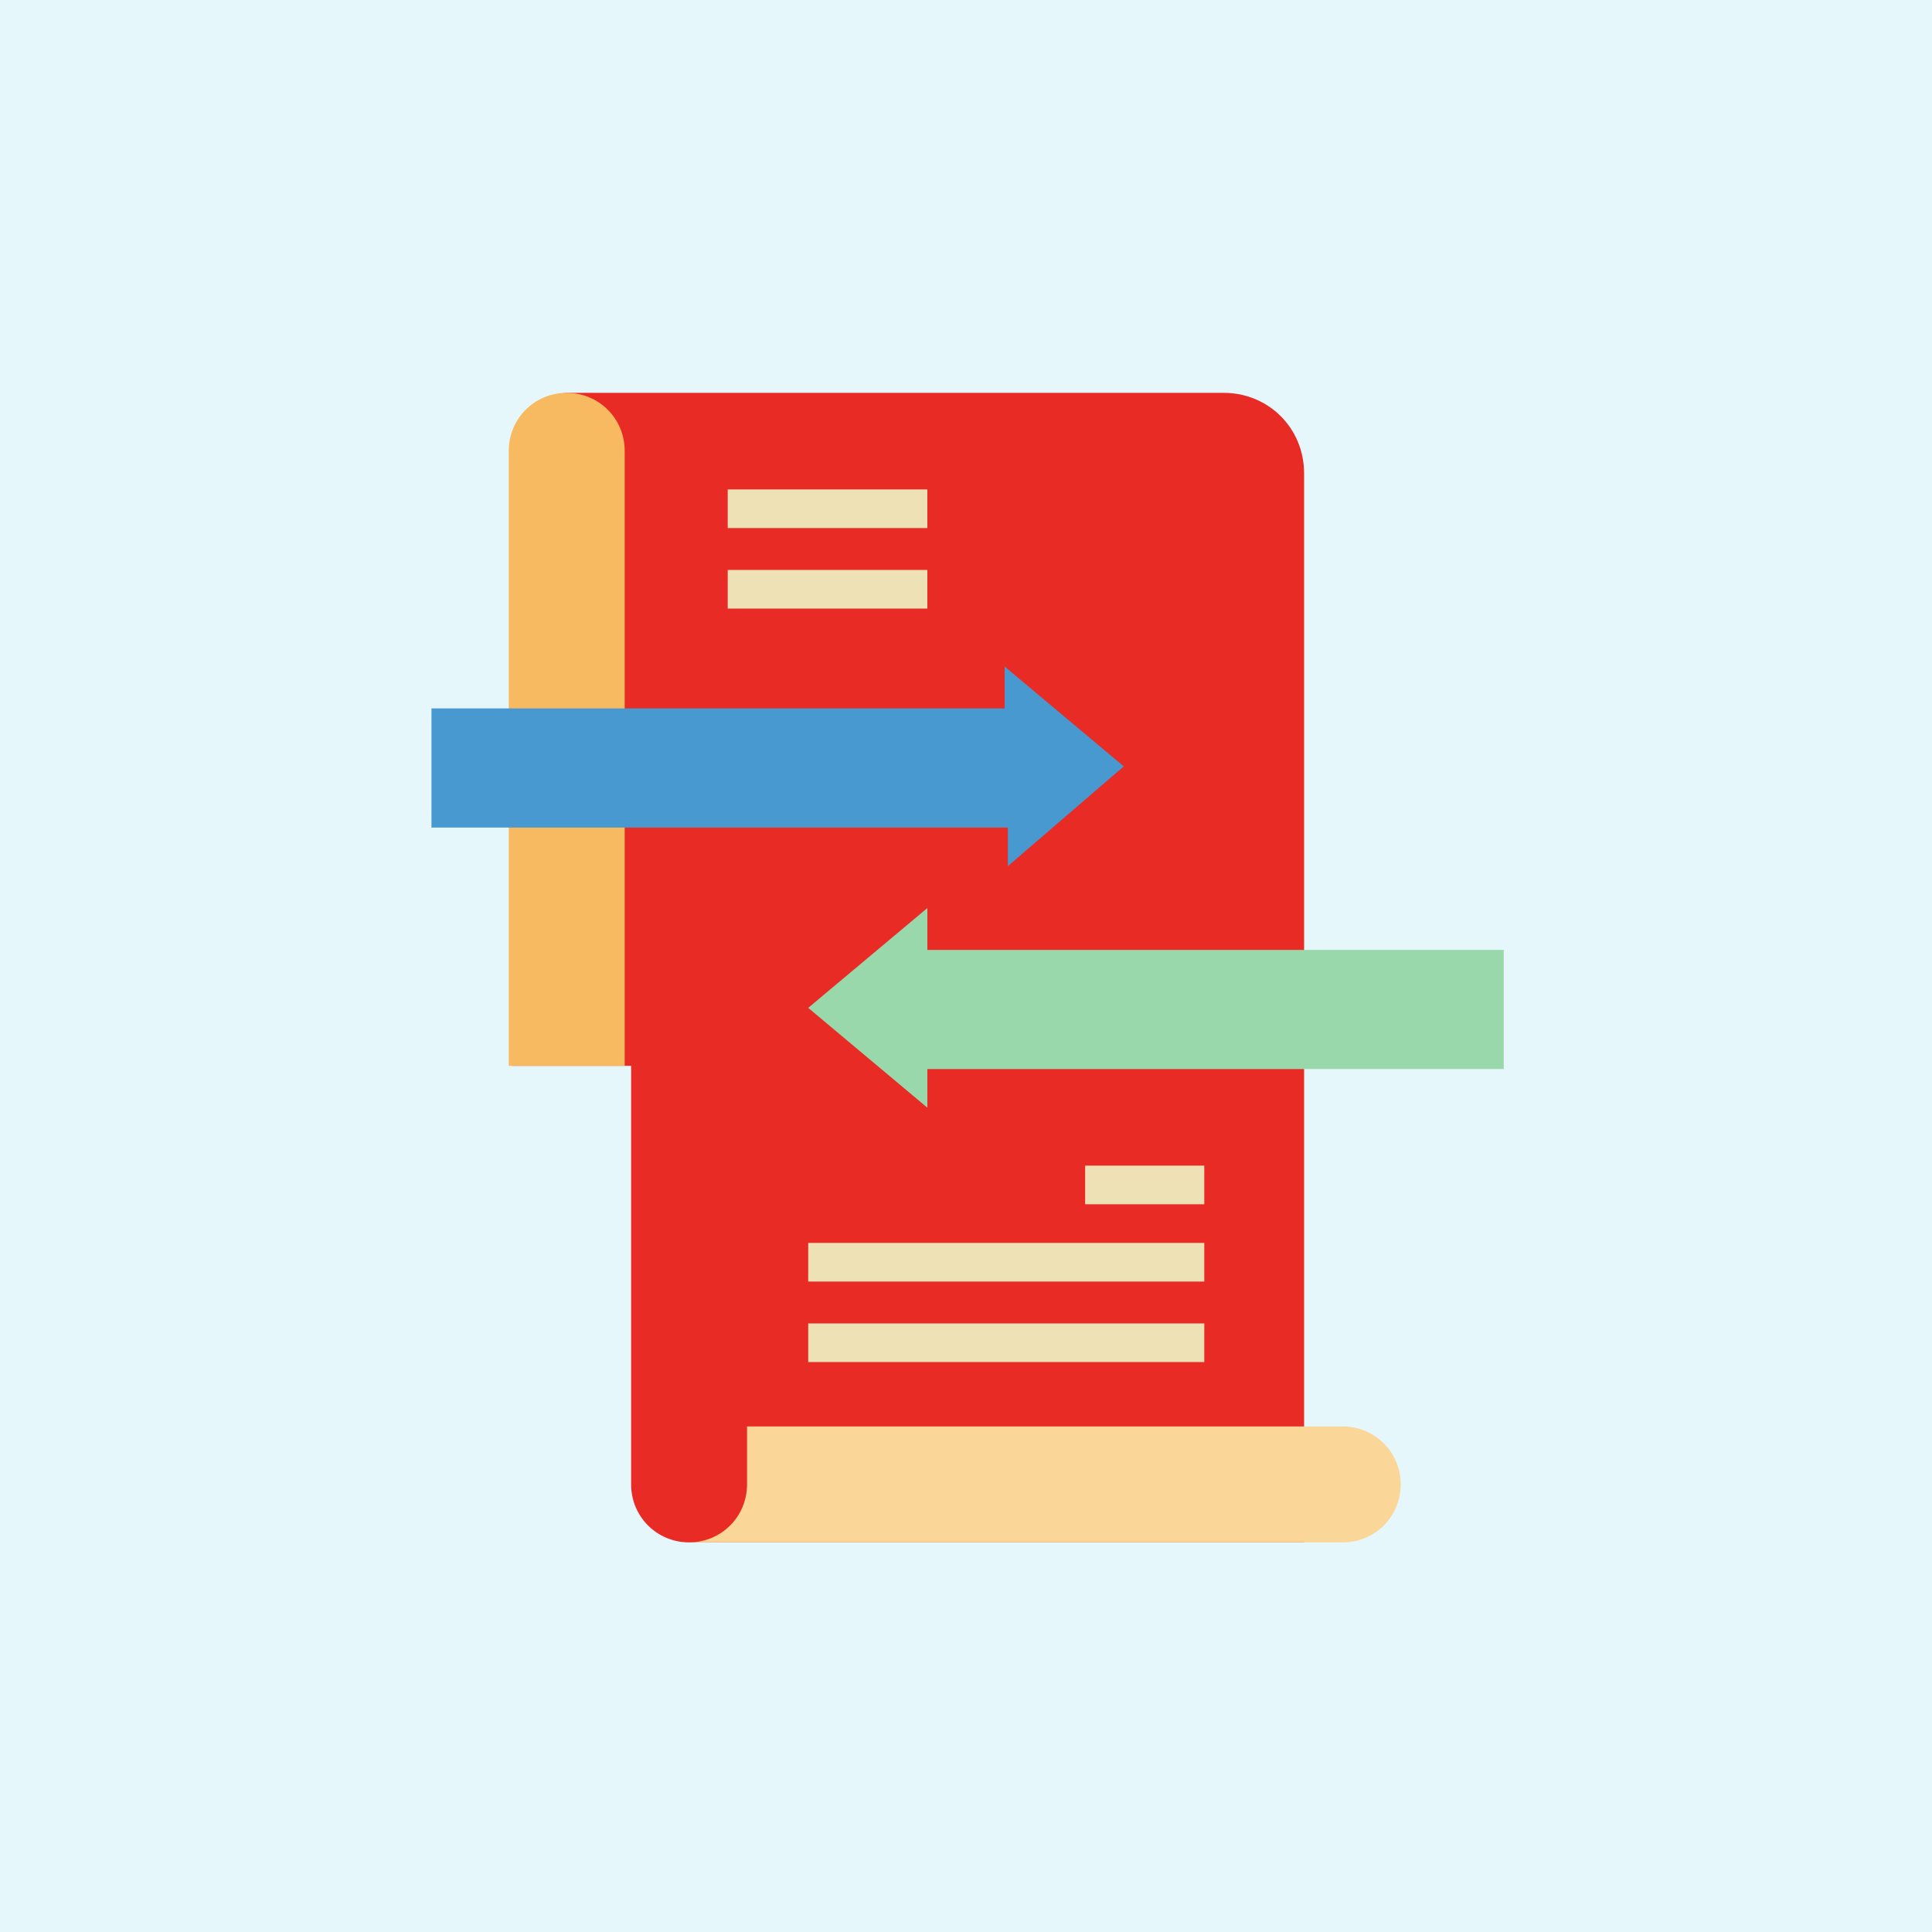
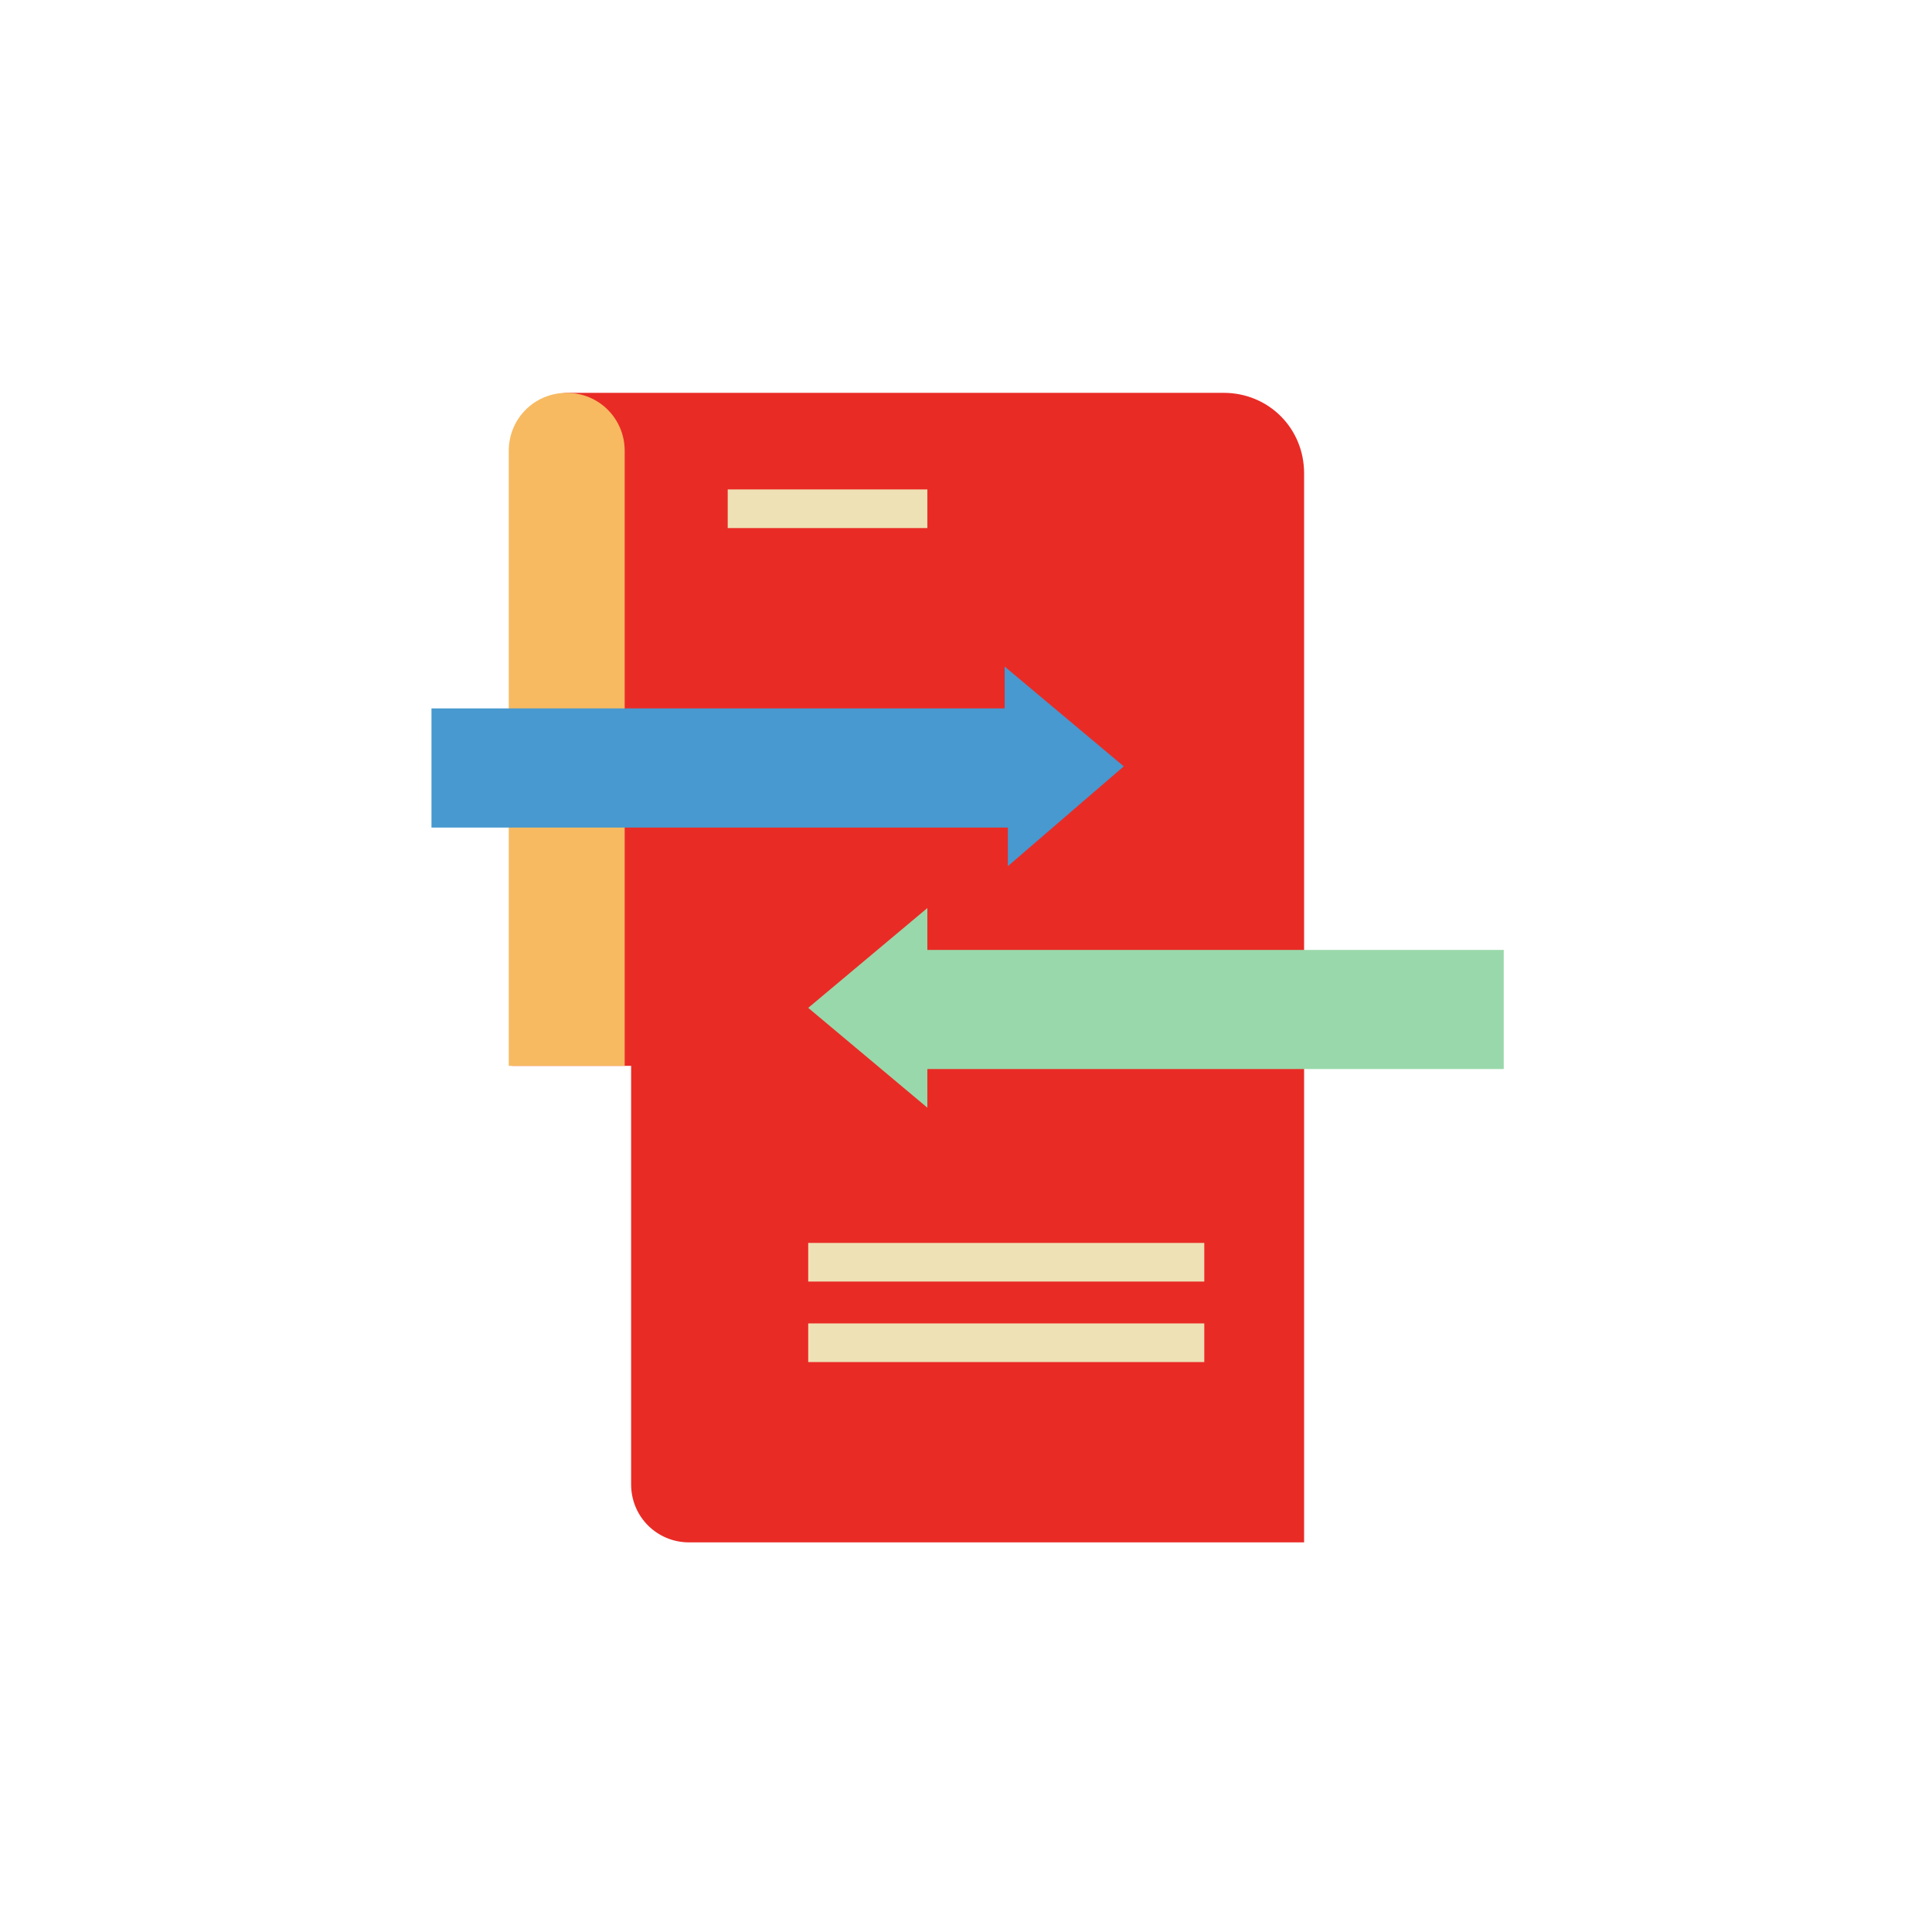
<svg xmlns="http://www.w3.org/2000/svg" version="1.1" id="Layer_1" x="0px" y="0px" width="60px" height="60px" viewBox="0 0 60 60" style="enable-background:new 0 0 60 60;" xml:space="preserve">
  <style type="text/css">
	.st0{fill:#E6F7FC;}
	.st1{fill:#E92B26;}
	.st2{fill:#99D8AA;}
	.st3{fill:#FBD699;}
	.st4{fill:#F7BA61;}
	.st5{fill:#EEE1B5;}
	.st6{fill:#4799CF;}
</style>
-   <rect x="0" y="0" class="st0" width="60" height="60" />
  <path class="st1" d="M40.5,47.9H21.4c-1,0-1.8-0.8-1.8-1.8V33.1h-3.7V14c0-1,0.8-1.8,1.8-1.8H38c1.4,0,2.5,1.1,2.5,2.5V47.9z" />
  <path class="st2" d="M28.8,29.4v-1.2l-3.7,3.1l3.7,3.1v-1.2h17.9v-3.7H28.8z" />
-   <path class="st3" d="M21.4,47.9c1,0,1.8-0.8,1.8-1.8v-1.8h18.5c1,0,1.8,0.8,1.8,1.8s-0.8,1.8-1.8,1.8H21.4z" />
  <path class="st4" d="M19.5,33.1h-3.7V14c0-1,0.8-1.8,1.8-1.8c1,0,1.8,0.8,1.8,1.8V33.1z" />
  <g>
    <path class="st5" d="M22.6,15.2h6.2v1.2h-6.2V15.2z" />
-     <path class="st5" d="M22.6,17.7h6.2v1.2h-6.2V17.7z" />
    <path class="st5" d="M25.1,38.6h12.3v1.2H25.1V38.6z" />
    <path class="st5" d="M25.1,41.1h12.3v1.2H25.1V41.1z" />
-     <path class="st5" d="M33.7,36.2h3.7v1.2h-3.7V36.2z" />
  </g>
  <path class="st6" d="M34.9,23.8l-3.7-3.1V22H13.4v3.7h17.9v1.2L34.9,23.8z" />
</svg>